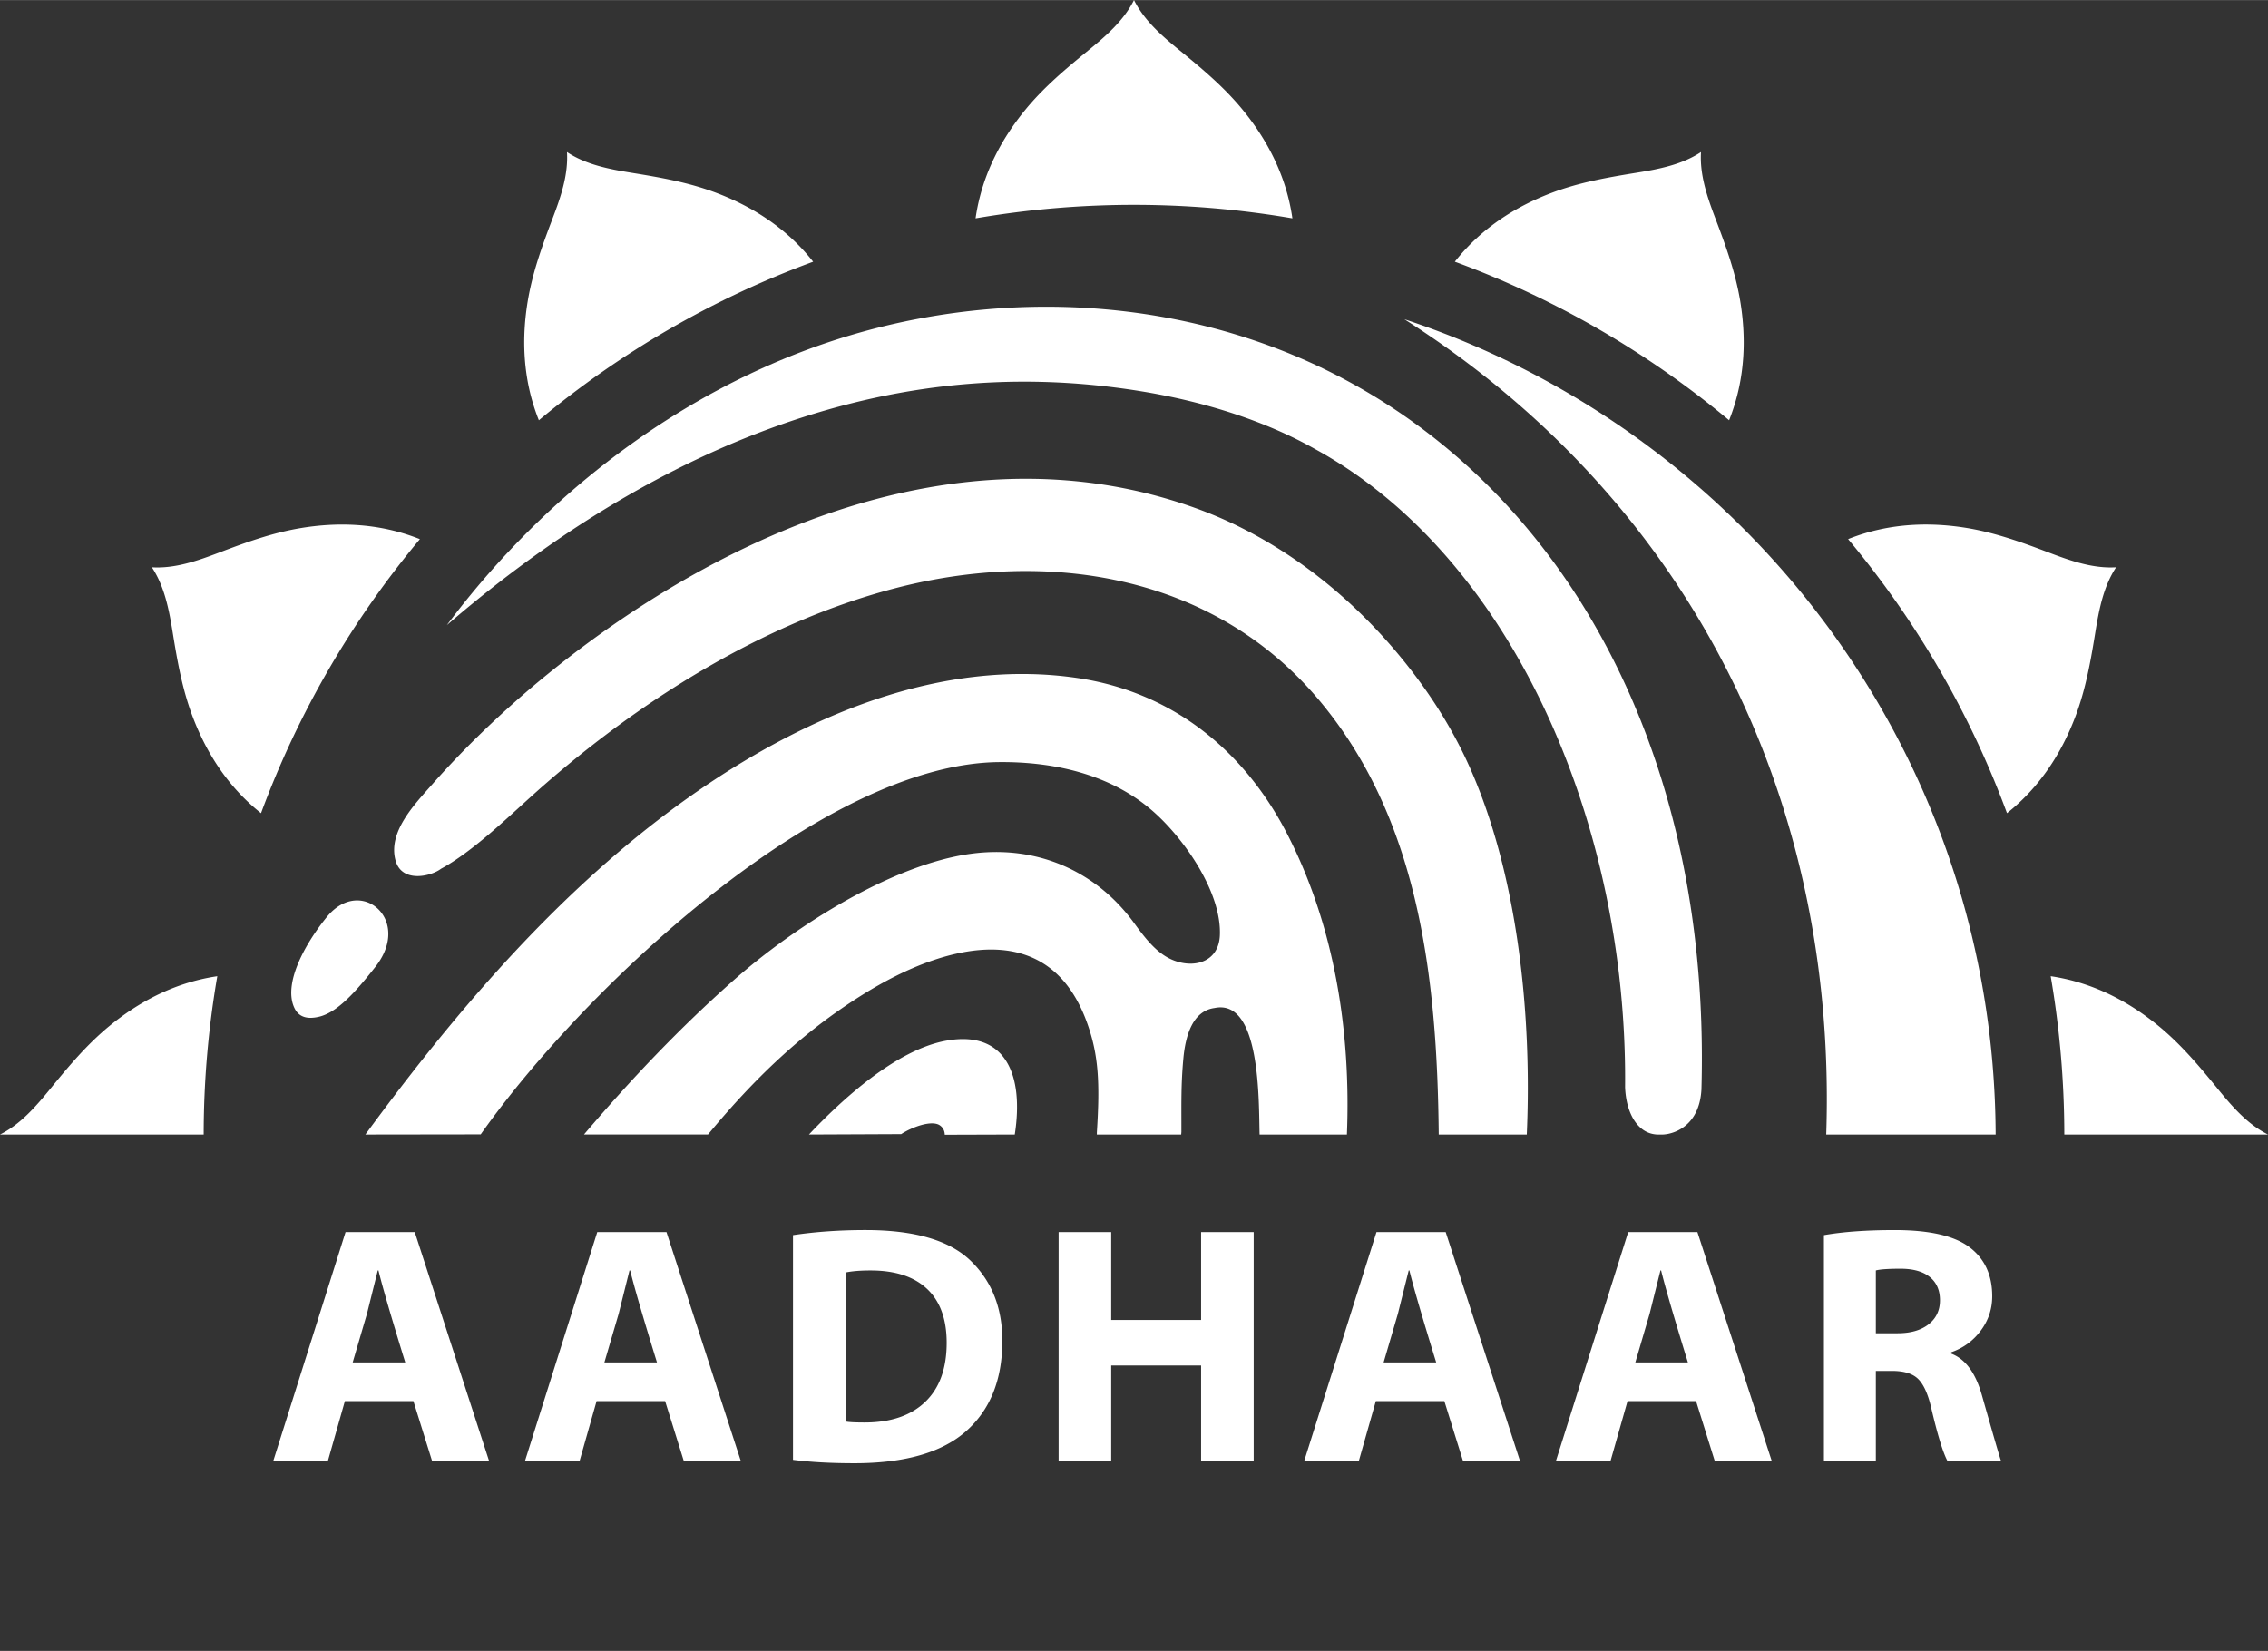
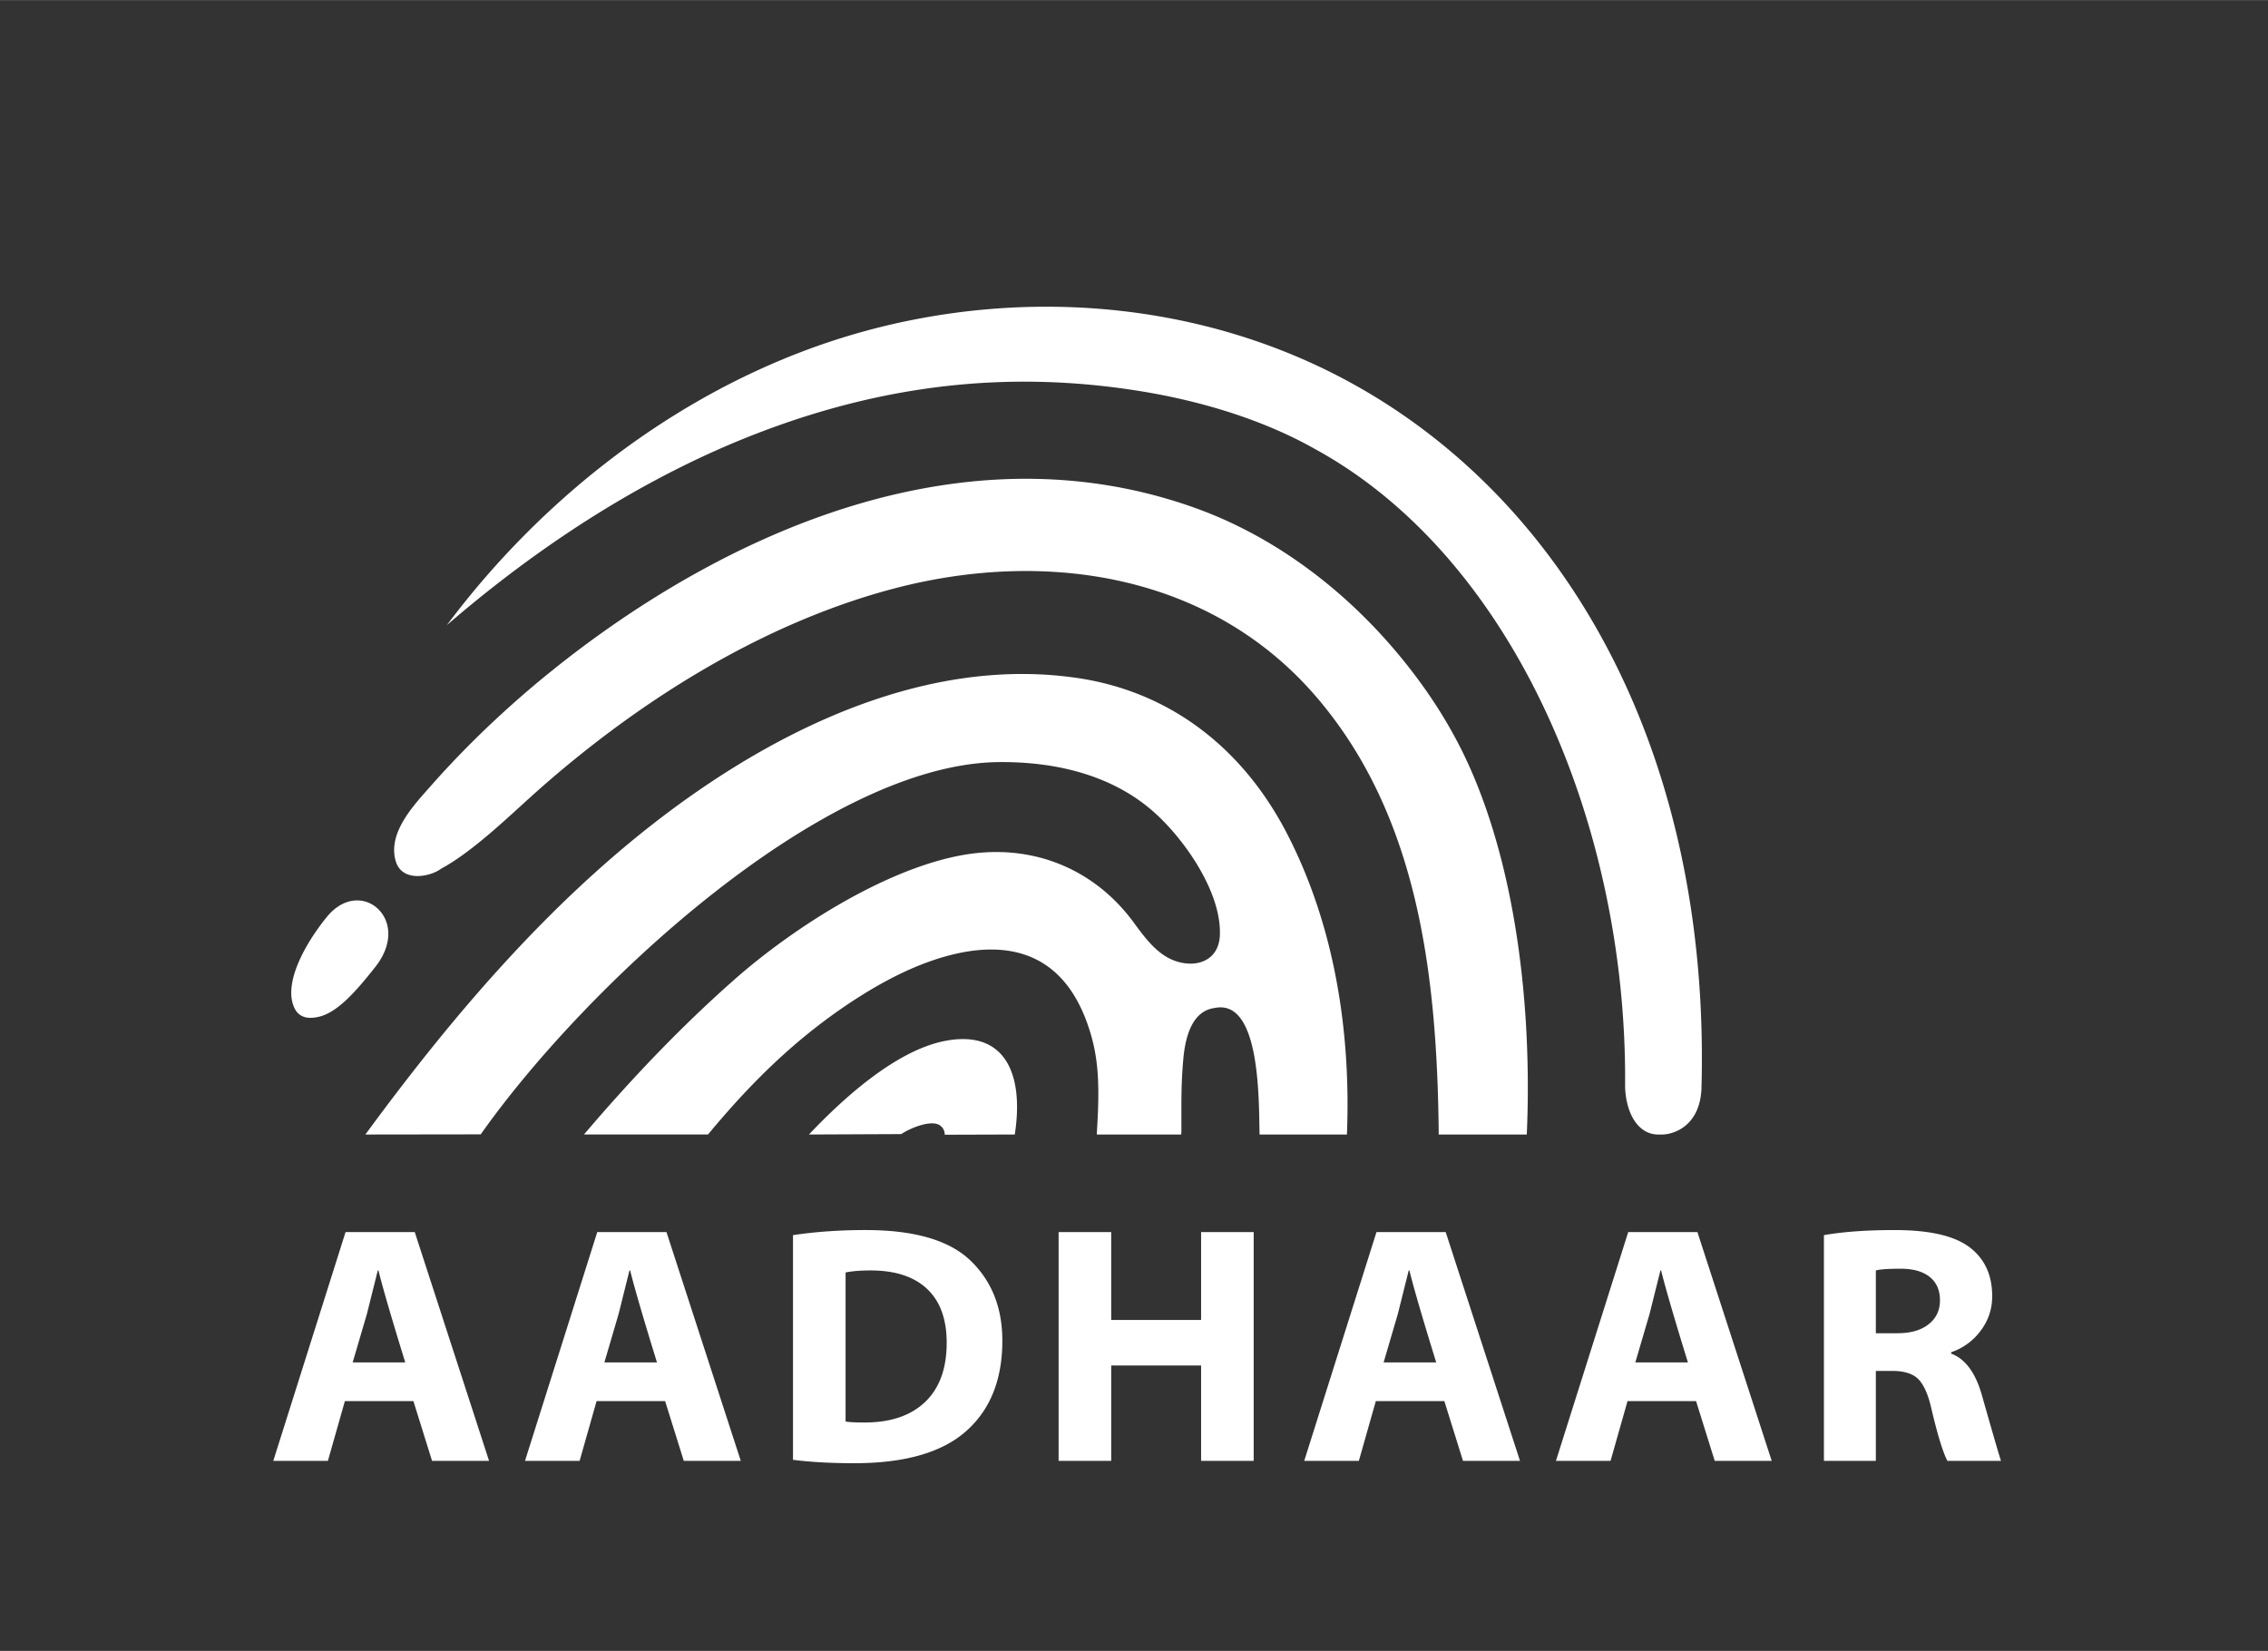
<svg xmlns="http://www.w3.org/2000/svg" height="1820" viewBox="0 0 2500 1819.802" width="2500">
  <rect x="0" y="0" width="2500" height="1819.802" fill="#333333" stroke="none" />
  <g clip-rule="evenodd" fill-rule="evenodd">
-     <path d="m0 1250.55c22.28-11.12 39.1-30.29 55.76-50.78 20.33-24.94 40.25-48.64 64.92-68.91 29.57-24.26 69.11-47.48 118.85-54.83a1031.412 1031.412 0 0 0 -15 174.52zm167.44-625.27.03.02-.02-.03c24.87 1.51 49.03-6.68 73.69-16.08 30.07-11.44 59.18-21.99 90.67-27.21 37.92-6.25 84.05-6.54 131.02 12.25-74.47 89.15-134.11 191.09-175.11 302.1-39.43-31.25-62.08-71.17-75.57-106.99-11.23-29.9-16.64-60.38-21.77-92.15-4.2-26.09-9.18-51.12-22.94-71.91zm457.54-457.73.01.02v-.03c20.77 13.76 45.8 18.75 71.87 22.94 31.76 5.14 62.24 10.55 92.11 21.79 35.98 13.54 76.06 36.36 107.36 76.14-111.07 40.83-213.09 100.4-302.34 174.78-18.83-47.03-18.56-93.24-12.29-131.21 5.22-31.5 15.76-60.62 27.2-90.7 9.42-24.68 17.6-48.86 16.08-73.73zm625-167.55v.03l.03-.03c11.1 22.31 30.28 39.14 50.76 55.8 24.93 20.35 48.62 40.28 68.88 64.95 24.4 29.77 47.76 69.64 54.95 119.84a1032.405 1032.405 0 0 0 -349.23.01c7.2-50.21 30.54-90.08 54.96-119.85 20.26-24.67 43.95-44.6 68.88-64.95 20.49-16.66 39.66-33.49 50.77-55.8zm625 167.54v.03l.02-.02c-1.52 24.87 6.67 49.04 16.08 73.72 11.42 30.08 21.98 59.2 27.2 90.7 6.25 37.96 6.52 84.17-12.3 131.2-89.23-74.38-191.27-133.93-302.32-174.78 31.3-39.77 71.38-62.58 107.35-76.13 29.88-11.25 60.36-16.66 92.12-21.8 26.07-4.18 51.1-9.17 71.85-22.92zm457.55 457.72-.02.02h.03c-13.74 20.78-18.72 45.81-22.92 71.9-5.14 31.76-10.55 62.25-21.77 92.14-13.49 35.83-36.14 75.74-75.58 106.99-40.98-111.01-100.63-212.95-175.1-302.1 46.98-18.78 93.08-18.5 131.02-12.25 31.48 5.23 60.6 15.78 90.66 27.22 24.66 9.41 48.82 17.6 73.68 16.08zm-72.08 450.75c49.73 7.36 89.29 30.57 118.86 54.84 24.67 20.26 44.59 43.96 64.93 68.91 16.64 20.48 33.47 39.66 55.76 50.78h-224.53c-.06-59.5-5.24-117.8-15.02-174.53zm-712.43-724.21c377.42 124.72 650.19 479.8 651.77 898.77h-186.75c12.37-365.98-147.3-696.31-465.02-898.77z" fill="white" />
    <path d="m1585.91 1250.55h97.05c4.7-105.5-4.35-230.5-38.46-339.65-6.73-21.53-14.44-42.45-23.19-62.4-20.65-47.16-48.45-89.86-81.59-129.32-36.83-43.82-80.73-83.24-130.21-114.29a488.13 488.13 0 0 0 -45.37-25.26v-.02a456.484 456.484 0 0 0 -48.07-20.23l-.06-.03c-189.01-67.13-380.17-19.39-540.52 67.88-31.26 17-61.35 35.51-90 54.94-28.64 19.43-55.9 39.83-81.54 60.64h-.02l-.03.04c-30.44 24.7-68.54 58.49-106.23 98.45a933.873 933.873 0 0 0 -21.88 23.97c-19.09 21.62-48.47 51.95-39.76 83.32 6.91 24.88 38.98 17.54 50.17 8.96 17.14-9.2 35.98-23.79 52.1-37.44 21.83-18.48 42.43-38.37 64.04-57.11 87.4-75.8 178.51-134.25 268.23-173.81 19.56-8.61 39.14-16.38 58.65-23.23 19.45-6.84 38.8-12.76 57.97-17.74l.09-.02c166.97-43.39 348.41-15.27 464.58 120.94 111.91 131.22 132.34 306.87 134.05 481.41zm-1204.26-148.32c10.42-9.74 21.05-22.44 32.13-36.52 15.49-19.66 17.04-38.7 10.93-52.44-2.29-5.13-5.66-9.54-9.75-12.97-4.05-3.39-8.84-5.81-14.01-6.99-12.63-2.89-27.74 1.62-40.54 17.24-14.5 17.66-34.53 47.82-38.62 74.51-.76 5.01-.97 9.87-.45 14.43.5 4.45 1.68 8.67 3.68 12.51l.01.05.01-.01c3.27 6.27 8.78 9.57 16.12 9.85 1.53.05 3.19-.01 4.94-.21 1.73-.18 3.59-.52 5.58-.99v.01l.08-.02c9.9-2.37 19.78-9.02 29.89-18.45zm1006.79 148.32h96.26c4.57-113.7-13.74-231.15-66.59-332.76-48.06-92.44-127.52-155.28-230.38-170.47-150.16-22.16-301.68 41.42-429.77 132.42-139.47 99.07-254.6 233.6-355.21 370.81l127.15-.17c114.48-162.33 377.8-408.76 571.48-410.38 61.73-.52 124.48 13.99 170.88 55.4 33.63 30.01 74.38 88.29 72.39 135.58-1.18 28.05-26.06 36.65-49.92 27.97-18.53-6.76-31.63-23.71-44.6-41.52-42.15-57.89-107.87-86.22-179.98-76.35-86 11.77-192.6 78.57-261.36 139.32-59.3 52.41-113.72 109.76-165.08 170.14h136.71c50.11-60.5 103.02-112.11 171.03-154.5 21.54-13.41 48.04-27.6 75.9-37.17 70.28-24.18 140.23-18.06 171.27 69.5 12.21 34.42 14 64.6 10.44 119.94l-.01 2.24h92.97l.23-2.84c.07-30.29-.58-50.71 2.15-80.73 2.35-25.88 10.39-52.7 34.41-55.88 51.07-10.71 48.62 102.93 49.63 139.45zm-655.28 293.88h-75.54l-18.71 65.85h-60.2l79.65-252.17h76.3l81.9 252.17h-62.84zm-66.94-42.66h57.96c-15.21-49.25-25.06-83.05-29.55-101.38h-.75l-11.96 47.89zm-210.52 42.66h-75.54l-18.71 65.85h-60.2l79.65-252.17h76.28l81.91 252.17h-62.84zm-66.94-42.66h57.95c-15.2-49.25-25.05-83.05-29.53-101.38h-.75l-11.96 47.89zm485.36 107.38v-247.69c24.93-3.73 51.61-5.59 80.04-5.59 53.73 0 92.31 11.2 115.69 33.73 23.36 22.51 35.03 51.93 35.03 88.22 0 42.9-13.28 76.15-39.9 99.72s-67.69 35.35-123.17 35.35c-25.67 0-48.24-1.24-67.69-3.74zm57.97-206.51v164.23c3.24.75 10.23 1.14 20.95 1.14 28.78 0 51.11-7.61 66.87-22.77 15.77-15.15 23.62-36.85 23.62-65.15 0-25.95-7.17-45.71-21.56-59.3s-35.16-20.39-62.21-20.39c-11.34-.01-20.56.74-27.67 2.24zm234.82-44.53h57.97v96.89h99.1v-96.89h57.96v252.17h-57.96v-105.13h-99.1v105.13h-57.97zm425.2 186.32h-75.54l-18.71 65.85h-60.21l79.65-252.17h76.29l81.89 252.17h-62.83zm-66.94-42.66h57.95c-15.2-49.25-25.06-83.05-29.54-101.38h-.75l-11.97 47.89zm344.4 42.66h-75.54l-18.71 65.85h-60.2l79.65-252.17h76.29l81.89 252.17h-62.82zm-66.95-42.66h57.96c-15.2-49.25-25.05-83.05-29.54-101.38h-.74l-11.97 47.89zm207.9 108.51v-248.81c21.19-3.73 47.25-5.59 78.16-5.59 38.15 0 65.57 6.29 82.27 18.89 16.71 12.59 25.06 30.62 25.06 54.06 0 13.97-4.17 26.56-12.59 37.85-8.41 11.29-19.33 19.28-32.66 23.89v1.5c15.71 5.86 27.05 21.32 34.03 46.38 12.83 45.16 19.82 69.1 20.95 71.85h-59.09c-4.99-9.35-10.97-28.93-17.95-58.74-3.5-14.97-8.23-25.44-14.21-31.43-5.99-5.99-15.58-8.99-28.81-8.99h-17.94v99.15h-57.22zm57.22-209.89v69.22h23.93c14.47 0 25.86-3.31 34.22-9.87 8.35-6.55 12.53-15.33 12.53-26.43 0-11.11-3.75-19.71-11.29-25.76-7.54-6.06-18.26-9.05-32.1-9.05-13.59.01-22.68.64-27.29 1.89zm-1026.29-149.61 77.15-.24c10.14-65.2-9.69-115.38-75.6-103.42-55.56 10.1-115.23 65.31-151.28 103.42l101.72-.45c11.34-7.46 33.52-15.95 42.63-9.62 3.42 2.38 5.2 5.73 5.38 10.31zm787.23-.18.7-.03h.35c10.14.56 27.77-4.12 37.94-21.28 2.03-3.43 3.76-7.35 5.08-11.8 1.35-4.53 2.28-9.67 2.67-15.43h.02l.06-1.19c7.71-269.68-74.85-492.93-215.01-644.62-27.22-29.44-56.67-56.23-88.06-80.16-31.37-23.9-64.67-44.92-99.63-62.83v.01l-.55-.29-.02-.01c-117.82-60.23-251.43-83.37-382.6-72.25a757.862 757.862 0 0 0 -76.14 10.35c-25.18 4.71-50.18 10.75-74.78 18.01l-.34.11c-134.89 39.91-260.4 119.14-362.69 223.11a944.96 944.96 0 0 0 -56.97 63.39 951.626 951.626 0 0 0 -26.12 33.32c71.74-61.91 148.68-116.22 229.18-159.38 18.13-9.72 36.37-18.84 54.65-27.31a965.09 965.09 0 0 1 55.58-23.67l.06-.02.05-.02c71.11-27.65 141.22-45.29 211.34-53.17 70.13-7.88 140.29-6 211.54 5.33 50.72 8.07 100.2 21.35 144.79 39.94 8.64 3.59 17.17 7.43 25.5 11.47 8.22 3.98 16.31 8.24 24.25 12.71h.02l.12.06v.01c156.98 85.99 266.04 262.46 314.07 461.7 9.37 38.85 16.42 78.55 21.05 118.53 4.62 39.98 6.84 80.37 6.56 120.72v.02l-.02 2.31c.8 21.59 8.19 39.64 20.85 47.76 2.37 1.51 4.92 2.69 7.64 3.45h.02c2.79.79 5.73 1.18 8.84 1.15z" fill="white" />
  </g>
</svg>